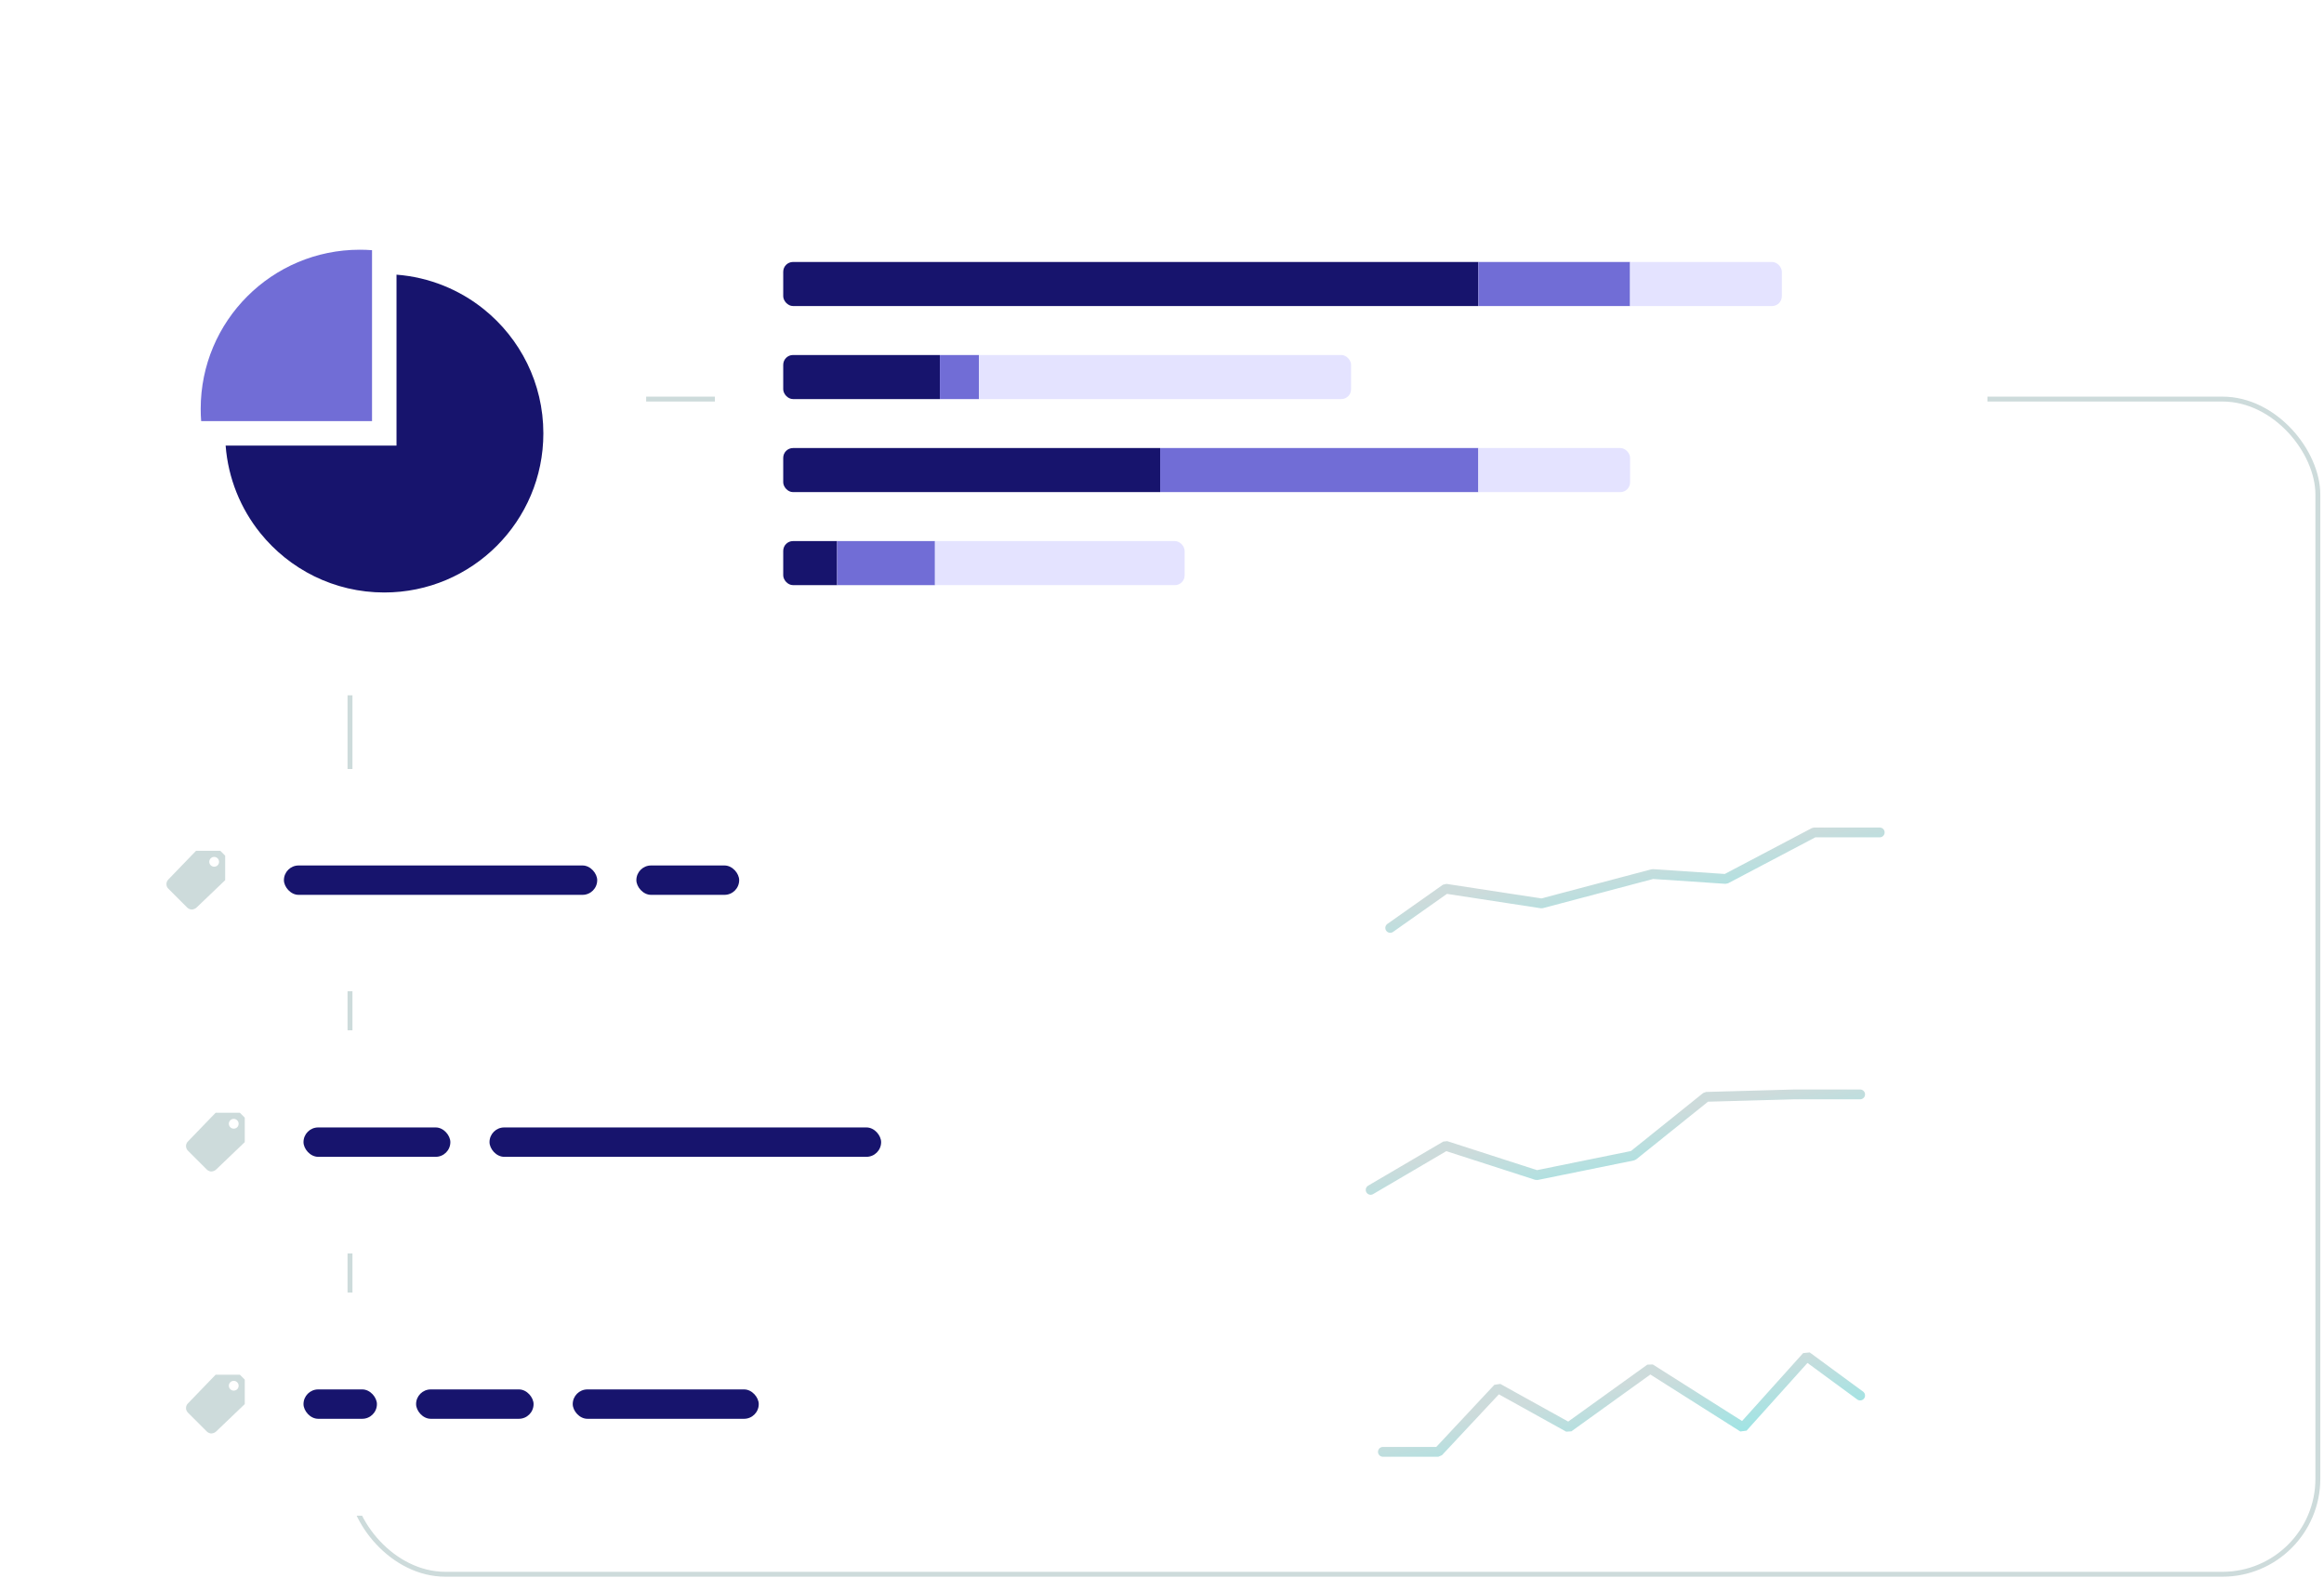
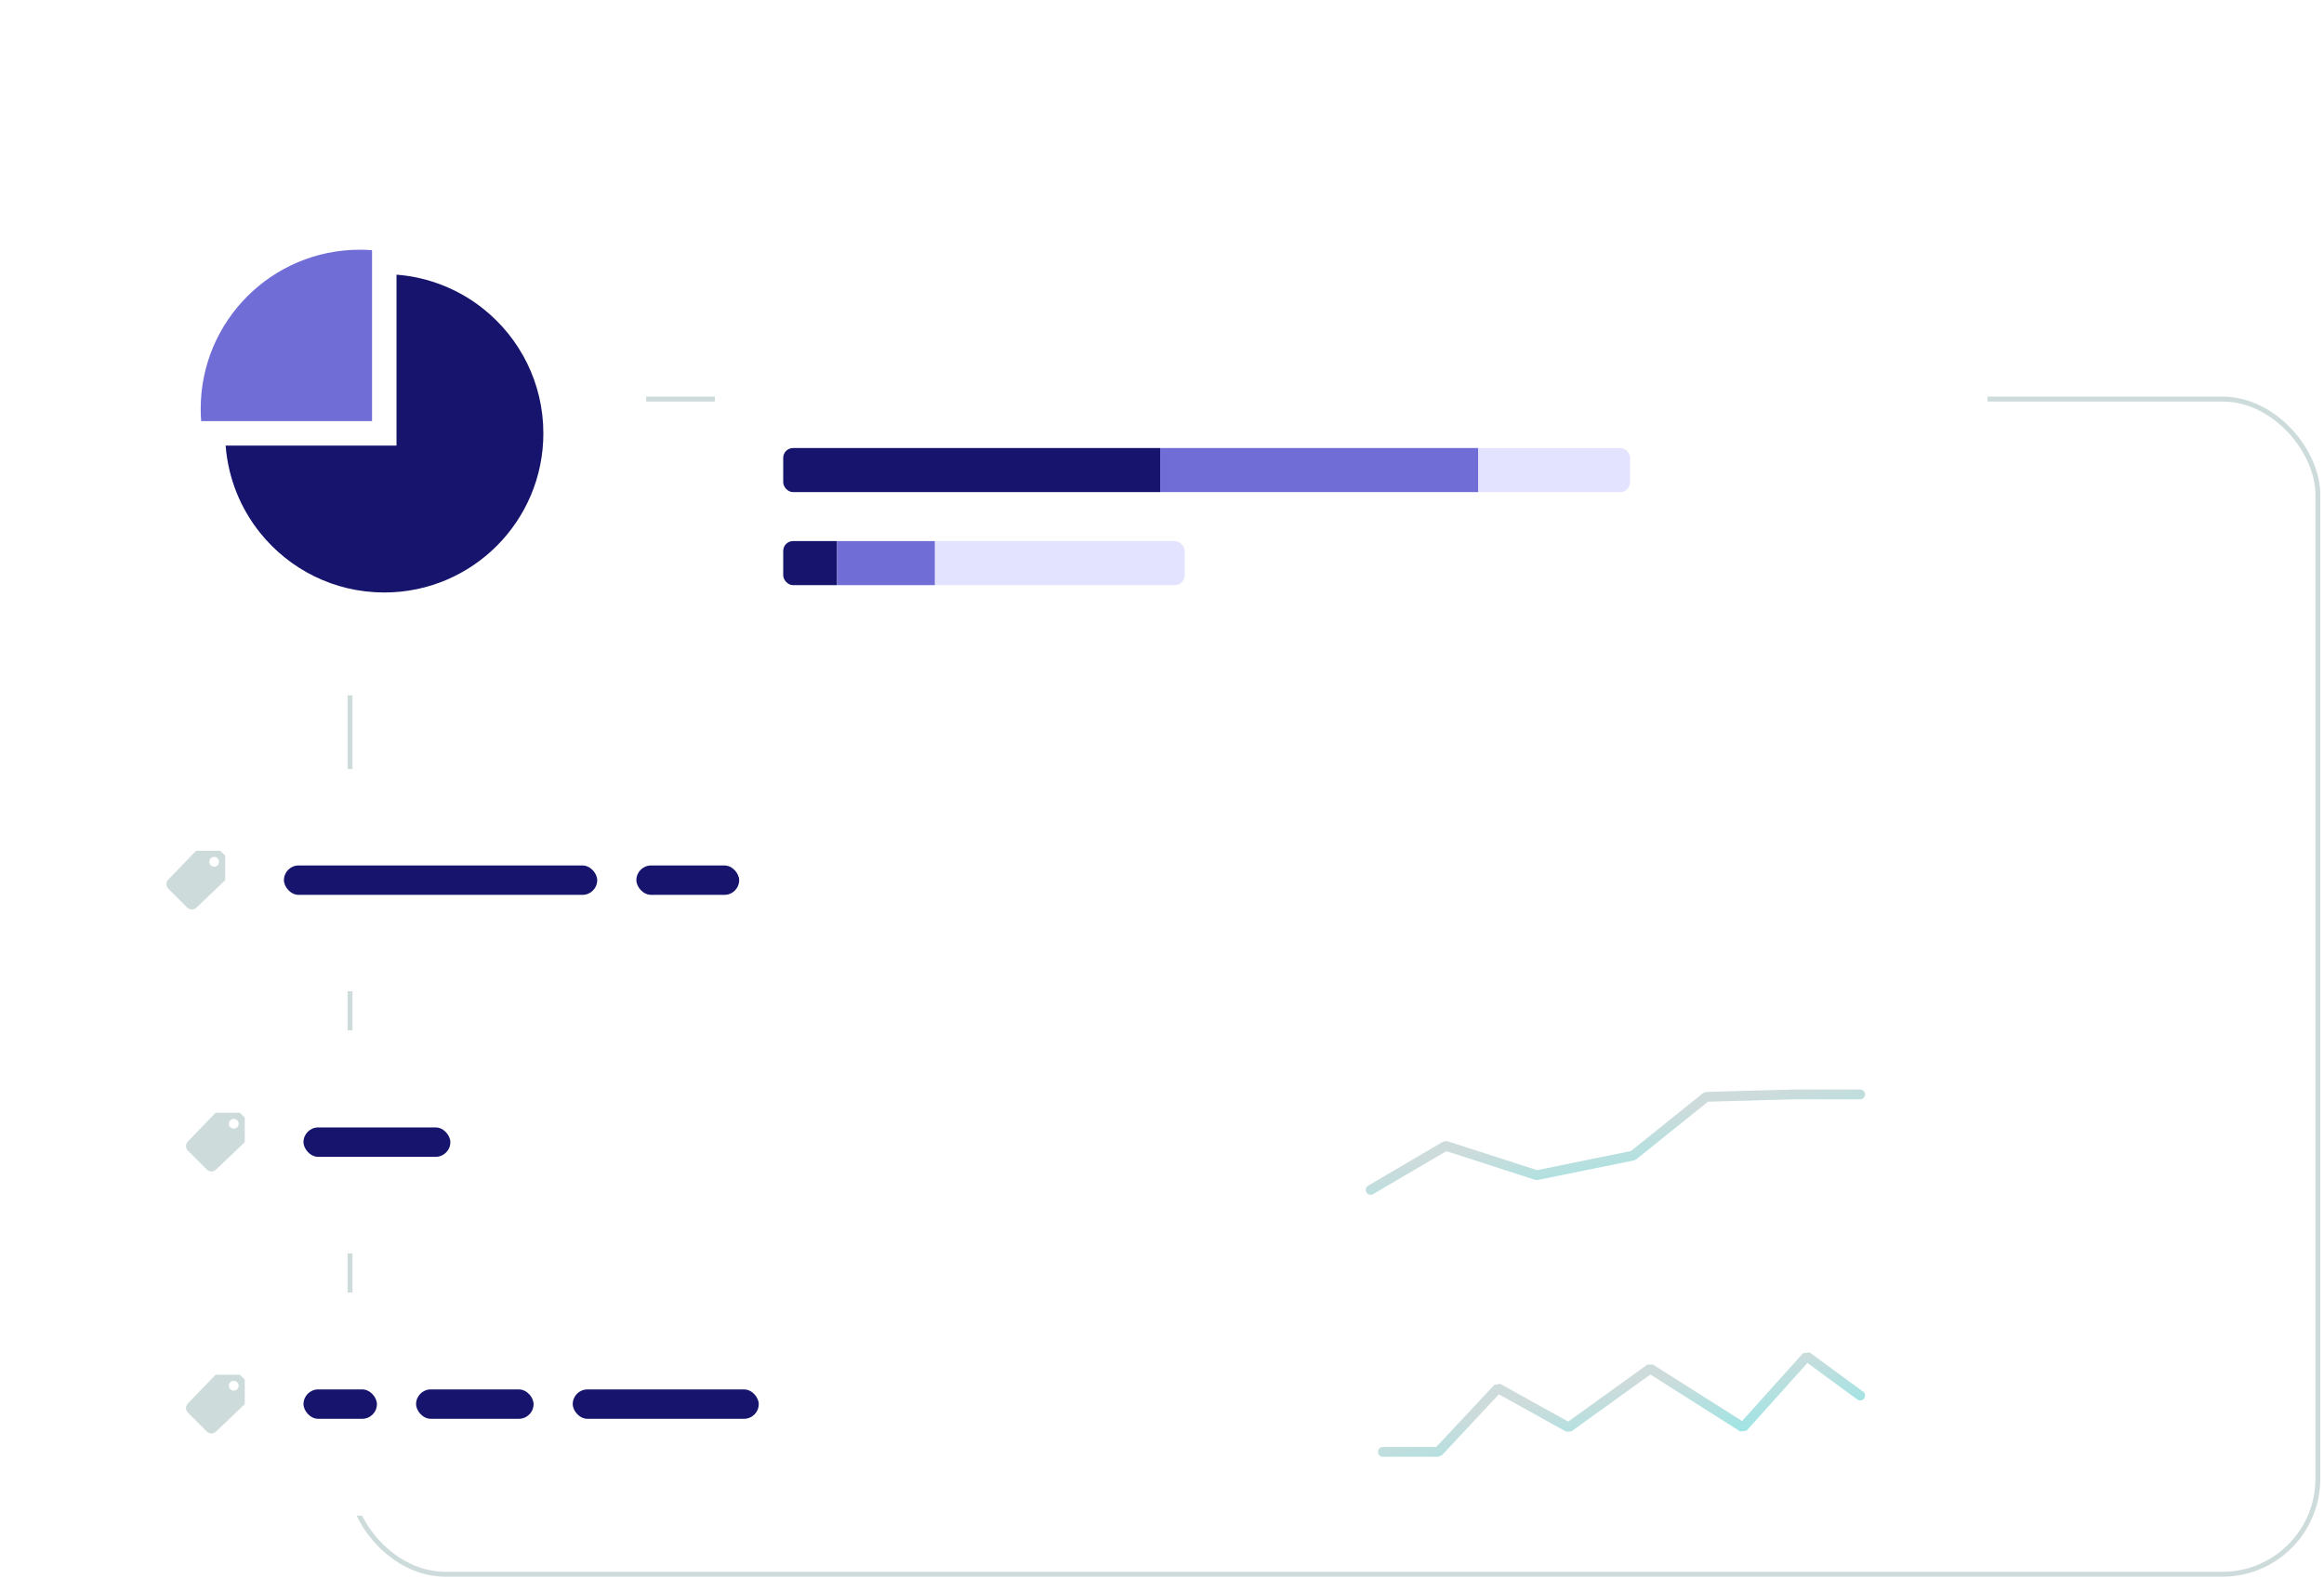
<svg xmlns="http://www.w3.org/2000/svg" width="436" height="296" viewBox="0 0 436 296" fill="none">
  <rect x="65.663" y="74.847" width="369.184" height="220.408" rx="17.908" fill="white" stroke="#CDDBDB" stroke-width="0.918" />
  <g filter="url(#filter0_dd_5_2374)">
    <rect x="18.367" width="102.857" height="102.857" rx="7.347" fill="white" />
    <path d="M37.739 51.429H69.796V19.372C69.078 19.314 68.275 19.286 67.5 19.286C51.012 19.286 37.653 32.645 37.653 49.133C37.653 49.907 37.682 50.711 37.739 51.429Z" fill="#716DD6" />
    <path d="M48.817 72.407C54.284 79.209 62.678 83.571 72.092 83.571C88.579 83.571 101.939 70.212 101.939 53.724C101.939 44.311 97.576 35.917 90.775 30.45C86.226 26.791 80.558 24.437 74.388 23.964V56.02H42.331C42.804 62.191 45.158 67.859 48.817 72.407Z" fill="#17146D" />
  </g>
  <g filter="url(#filter1_dd_5_2374)">
    <rect x="134.082" width="238.776" height="103.776" rx="11.02" fill="white" shape-rendering="crispEdges" />
    <g clip-path="url(#clip0_5_2374)">
      <rect x="146.939" y="21.582" width="130.408" height="8.265" fill="#17146D" />
      <rect x="277.347" y="21.582" width="28.469" height="8.265" fill="#716DD6" />
      <rect x="305.816" y="21.582" width="28.469" height="8.265" fill="#E4E3FF" />
    </g>
    <g clip-path="url(#clip1_5_2374)">
      <rect x="146.939" y="39.031" width="29.388" height="8.265" fill="#17146D" />
      <rect x="176.326" y="39.031" width="7.347" height="8.265" fill="#716DD6" />
      <rect x="183.673" y="39.031" width="69.796" height="8.265" fill="#E4E3FF" />
    </g>
    <g clip-path="url(#clip2_5_2374)">
      <rect x="146.939" y="56.48" width="70.714" height="8.265" fill="#17146D" />
      <rect x="217.653" y="56.48" width="59.694" height="8.265" fill="#716DD6" />
      <rect x="277.347" y="56.48" width="28.469" height="8.265" fill="#E4E3FF" />
    </g>
    <g clip-path="url(#clip3_5_2374)">
      <rect x="146.939" y="73.928" width="10.102" height="8.265" fill="#17146D" />
      <rect x="157.041" y="73.928" width="18.367" height="8.265" fill="#716DD6" />
      <rect x="175.408" y="73.928" width="46.837" height="8.265" fill="#E4E3FF" />
    </g>
  </g>
  <g filter="url(#filter2_dd_5_2374)">
    <rect x="18.367" y="116.633" width="354.49" height="41.786" rx="7.347" fill="white" shape-rendering="crispEdges" />
    <path d="M41.327 132.015H36.781L31.583 137.399C31.354 137.629 31.23 137.93 31.225 138.231C31.216 138.556 31.337 138.88 31.583 139.127L35.133 142.674C35.363 142.904 35.73 143.033 35.96 143.033C36.19 143.033 36.614 142.921 36.861 142.674L42.245 137.525V132.934L41.327 132.015ZM40.446 134.963C39.823 135.138 39.26 134.676 39.26 134.082C39.26 133.574 39.671 133.163 40.179 133.163C40.773 133.163 41.235 133.726 41.06 134.348C40.977 134.644 40.741 134.879 40.446 134.963Z" fill="#CDDBDB" />
    <rect x="53.265" y="134.77" width="58.776" height="5.51" rx="2.755" fill="#17146D" />
    <rect x="119.388" y="134.77" width="19.286" height="5.51" rx="2.755" fill="#17146D" />
-     <path d="M260.816 146.48L271.231 139.133L289.219 141.888L310.048 136.378L323.777 137.296L340.345 128.571H352.653" stroke="url(#paint0_linear_5_2374)" stroke-width="1.837" stroke-linecap="round" stroke-linejoin="bevel" />
  </g>
  <g filter="url(#filter3_dd_5_2374)">
    <rect x="18.367" y="165.765" width="354.49" height="41.786" rx="7.347" fill="white" shape-rendering="crispEdges" />
    <path d="M45 181.148H40.454L35.257 186.532C35.027 186.761 34.904 187.063 34.898 187.364C34.889 187.688 35.01 188.013 35.257 188.259L38.807 191.807C39.036 192.036 39.404 192.165 39.633 192.165C39.863 192.165 40.288 192.053 40.535 191.807L45.918 186.658V182.066L45 181.148ZM44.119 184.095C43.496 184.27 42.934 183.808 42.934 183.214C42.934 182.706 43.344 182.296 43.852 182.296C44.446 182.296 44.908 182.858 44.733 183.481C44.65 183.777 44.415 184.012 44.119 184.095Z" fill="#CDDBDB" />
    <rect x="56.939" y="183.903" width="27.551" height="5.51" rx="2.755" fill="#17146D" />
-     <rect x="91.837" y="183.903" width="73.469" height="5.51" rx="2.755" fill="#17146D" />
    <path d="M257.143 195.612L271.231 187.347L288.301 192.857L306.375 189.184L320.103 178.163L336.672 177.704H348.98" stroke="url(#paint1_linear_5_2374)" stroke-width="1.837" stroke-linecap="round" stroke-linejoin="bevel" />
  </g>
  <g filter="url(#filter4_dd_5_2374)">
    <rect x="18.367" y="214.898" width="354.49" height="41.786" rx="7.347" fill="white" shape-rendering="crispEdges" />
    <path d="M45 230.281H40.454L35.257 235.665C35.027 235.894 34.904 236.195 34.898 236.497C34.889 236.821 35.01 237.145 35.257 237.392L38.807 240.939C39.036 241.169 39.404 241.298 39.633 241.298C39.863 241.298 40.288 241.186 40.535 240.939L45.918 235.791V231.199L45 230.281ZM44.119 233.228C43.496 233.403 42.934 232.941 42.934 232.347C42.934 231.839 43.344 231.429 43.852 231.429C44.446 231.429 44.908 231.991 44.733 232.614C44.65 232.909 44.415 233.145 44.119 233.228Z" fill="#CDDBDB" />
    <rect x="56.939" y="233.036" width="13.775" height="5.51" rx="2.755" fill="#17146D" />
    <rect x="78.061" y="233.036" width="22.041" height="5.51" rx="2.755" fill="#17146D" />
    <rect x="107.449" y="233.036" width="34.898" height="5.51" rx="2.755" fill="#17146D" />
    <path d="M259.439 244.745H269.853L281.02 232.806L294.27 240.153L309.589 229.133L326.991 240.153L338.967 226.837L348.98 234.184" stroke="url(#paint2_linear_5_2374)" stroke-width="1.837" stroke-linecap="round" stroke-linejoin="bevel" />
  </g>
  <defs>
    <filter id="filter0_dd_5_2374" x="-3.67165e-05" y="-4.76837e-07" width="139.592" height="139.592" filterUnits="userSpaceOnUse" color-interpolation-filters="sRGB">
      <feFlood flood-opacity="0" result="BackgroundImageFix" />
      <feColorMatrix in="SourceAlpha" type="matrix" values="0 0 0 0 0 0 0 0 0 0 0 0 0 0 0 0 0 0 127 0" result="hardAlpha" />
      <feMorphology radius="4.592" operator="erode" in="SourceAlpha" result="effect1_dropShadow_5_2374" />
      <feOffset dy="18.367" />
      <feGaussianBlur stdDeviation="11.48" />
      <feComposite in2="hardAlpha" operator="out" />
      <feColorMatrix type="matrix" values="0 0 0 0 0 0 0 0 0 0 0 0 0 0 0 0 0 0 0.1 0" />
      <feBlend mode="normal" in2="BackgroundImageFix" result="effect1_dropShadow_5_2374" />
      <feColorMatrix in="SourceAlpha" type="matrix" values="0 0 0 0 0 0 0 0 0 0 0 0 0 0 0 0 0 0 127 0" result="hardAlpha" />
      <feMorphology radius="4.592" operator="erode" in="SourceAlpha" result="effect2_dropShadow_5_2374" />
      <feOffset dy="9.184" />
      <feGaussianBlur stdDeviation="4.592" />
      <feComposite in2="hardAlpha" operator="out" />
      <feColorMatrix type="matrix" values="0 0 0 0 0 0 0 0 0 0 0 0 0 0 0 0 0 0 0.04 0" />
      <feBlend mode="normal" in2="effect1_dropShadow_5_2374" result="effect2_dropShadow_5_2374" />
      <feBlend mode="normal" in="SourceGraphic" in2="effect2_dropShadow_5_2374" result="shape" />
    </filter>
    <filter id="filter1_dd_5_2374" x="115.714" y="-4.76837e-07" width="275.51" height="140.51" filterUnits="userSpaceOnUse" color-interpolation-filters="sRGB">
      <feFlood flood-opacity="0" result="BackgroundImageFix" />
      <feColorMatrix in="SourceAlpha" type="matrix" values="0 0 0 0 0 0 0 0 0 0 0 0 0 0 0 0 0 0 127 0" result="hardAlpha" />
      <feMorphology radius="4.592" operator="erode" in="SourceAlpha" result="effect1_dropShadow_5_2374" />
      <feOffset dy="18.367" />
      <feGaussianBlur stdDeviation="11.48" />
      <feComposite in2="hardAlpha" operator="out" />
      <feColorMatrix type="matrix" values="0 0 0 0 0 0 0 0 0 0 0 0 0 0 0 0 0 0 0.1 0" />
      <feBlend mode="normal" in2="BackgroundImageFix" result="effect1_dropShadow_5_2374" />
      <feColorMatrix in="SourceAlpha" type="matrix" values="0 0 0 0 0 0 0 0 0 0 0 0 0 0 0 0 0 0 127 0" result="hardAlpha" />
      <feMorphology radius="4.592" operator="erode" in="SourceAlpha" result="effect2_dropShadow_5_2374" />
      <feOffset dy="9.184" />
      <feGaussianBlur stdDeviation="4.592" />
      <feComposite in2="hardAlpha" operator="out" />
      <feColorMatrix type="matrix" values="0 0 0 0 0 0 0 0 0 0 0 0 0 0 0 0 0 0 0.04 0" />
      <feBlend mode="normal" in2="effect1_dropShadow_5_2374" result="effect2_dropShadow_5_2374" />
      <feBlend mode="normal" in="SourceGraphic" in2="effect2_dropShadow_5_2374" result="shape" />
    </filter>
    <filter id="filter2_dd_5_2374" x="-3.67165e-05" y="116.633" width="391.225" height="78.52" filterUnits="userSpaceOnUse" color-interpolation-filters="sRGB">
      <feFlood flood-opacity="0" result="BackgroundImageFix" />
      <feColorMatrix in="SourceAlpha" type="matrix" values="0 0 0 0 0 0 0 0 0 0 0 0 0 0 0 0 0 0 127 0" result="hardAlpha" />
      <feMorphology radius="4.592" operator="erode" in="SourceAlpha" result="effect1_dropShadow_5_2374" />
      <feOffset dy="18.367" />
      <feGaussianBlur stdDeviation="11.48" />
      <feComposite in2="hardAlpha" operator="out" />
      <feColorMatrix type="matrix" values="0 0 0 0 0 0 0 0 0 0 0 0 0 0 0 0 0 0 0.1 0" />
      <feBlend mode="normal" in2="BackgroundImageFix" result="effect1_dropShadow_5_2374" />
      <feColorMatrix in="SourceAlpha" type="matrix" values="0 0 0 0 0 0 0 0 0 0 0 0 0 0 0 0 0 0 127 0" result="hardAlpha" />
      <feMorphology radius="4.592" operator="erode" in="SourceAlpha" result="effect2_dropShadow_5_2374" />
      <feOffset dy="9.184" />
      <feGaussianBlur stdDeviation="4.592" />
      <feComposite in2="hardAlpha" operator="out" />
      <feColorMatrix type="matrix" values="0 0 0 0 0 0 0 0 0 0 0 0 0 0 0 0 0 0 0.04 0" />
      <feBlend mode="normal" in2="effect1_dropShadow_5_2374" result="effect2_dropShadow_5_2374" />
      <feBlend mode="normal" in="SourceGraphic" in2="effect2_dropShadow_5_2374" result="shape" />
    </filter>
    <filter id="filter3_dd_5_2374" x="-3.67165e-05" y="165.765" width="391.225" height="78.52" filterUnits="userSpaceOnUse" color-interpolation-filters="sRGB">
      <feFlood flood-opacity="0" result="BackgroundImageFix" />
      <feColorMatrix in="SourceAlpha" type="matrix" values="0 0 0 0 0 0 0 0 0 0 0 0 0 0 0 0 0 0 127 0" result="hardAlpha" />
      <feMorphology radius="4.592" operator="erode" in="SourceAlpha" result="effect1_dropShadow_5_2374" />
      <feOffset dy="18.367" />
      <feGaussianBlur stdDeviation="11.48" />
      <feComposite in2="hardAlpha" operator="out" />
      <feColorMatrix type="matrix" values="0 0 0 0 0 0 0 0 0 0 0 0 0 0 0 0 0 0 0.1 0" />
      <feBlend mode="normal" in2="BackgroundImageFix" result="effect1_dropShadow_5_2374" />
      <feColorMatrix in="SourceAlpha" type="matrix" values="0 0 0 0 0 0 0 0 0 0 0 0 0 0 0 0 0 0 127 0" result="hardAlpha" />
      <feMorphology radius="4.592" operator="erode" in="SourceAlpha" result="effect2_dropShadow_5_2374" />
      <feOffset dy="9.184" />
      <feGaussianBlur stdDeviation="4.592" />
      <feComposite in2="hardAlpha" operator="out" />
      <feColorMatrix type="matrix" values="0 0 0 0 0 0 0 0 0 0 0 0 0 0 0 0 0 0 0.04 0" />
      <feBlend mode="normal" in2="effect1_dropShadow_5_2374" result="effect2_dropShadow_5_2374" />
      <feBlend mode="normal" in="SourceGraphic" in2="effect2_dropShadow_5_2374" result="shape" />
    </filter>
    <filter id="filter4_dd_5_2374" x="-3.67165e-05" y="214.898" width="391.225" height="78.52" filterUnits="userSpaceOnUse" color-interpolation-filters="sRGB">
      <feFlood flood-opacity="0" result="BackgroundImageFix" />
      <feColorMatrix in="SourceAlpha" type="matrix" values="0 0 0 0 0 0 0 0 0 0 0 0 0 0 0 0 0 0 127 0" result="hardAlpha" />
      <feMorphology radius="4.592" operator="erode" in="SourceAlpha" result="effect1_dropShadow_5_2374" />
      <feOffset dy="18.367" />
      <feGaussianBlur stdDeviation="11.48" />
      <feComposite in2="hardAlpha" operator="out" />
      <feColorMatrix type="matrix" values="0 0 0 0 0 0 0 0 0 0 0 0 0 0 0 0 0 0 0.1 0" />
      <feBlend mode="normal" in2="BackgroundImageFix" result="effect1_dropShadow_5_2374" />
      <feColorMatrix in="SourceAlpha" type="matrix" values="0 0 0 0 0 0 0 0 0 0 0 0 0 0 0 0 0 0 127 0" result="hardAlpha" />
      <feMorphology radius="4.592" operator="erode" in="SourceAlpha" result="effect2_dropShadow_5_2374" />
      <feOffset dy="9.184" />
      <feGaussianBlur stdDeviation="4.592" />
      <feComposite in2="hardAlpha" operator="out" />
      <feColorMatrix type="matrix" values="0 0 0 0 0 0 0 0 0 0 0 0 0 0 0 0 0 0 0.04 0" />
      <feBlend mode="normal" in2="effect1_dropShadow_5_2374" result="effect2_dropShadow_5_2374" />
      <feBlend mode="normal" in="SourceGraphic" in2="effect2_dropShadow_5_2374" result="shape" />
    </filter>
    <linearGradient id="paint0_linear_5_2374" x1="264.643" y1="129.069" x2="271.006" y2="162.173" gradientUnits="userSpaceOnUse">
      <stop offset="0.375" stop-color="#CDDBDB" />
      <stop offset="1" stop-color="#84EAEA" />
    </linearGradient>
    <linearGradient id="paint1_linear_5_2374" x1="260.969" y1="178.201" x2="267.333" y2="211.306" gradientUnits="userSpaceOnUse">
      <stop offset="0.375" stop-color="#CDDBDB" />
      <stop offset="1" stop-color="#84EAEA" />
    </linearGradient>
    <linearGradient id="paint2_linear_5_2374" x1="263.17" y1="227.334" x2="269.684" y2="260.377" gradientUnits="userSpaceOnUse">
      <stop offset="0.375" stop-color="#CDDBDB" />
      <stop offset="1" stop-color="#84EAEA" />
    </linearGradient>
    <clipPath id="clip0_5_2374">
-       <rect x="146.939" y="21.582" width="187.347" height="8.265" rx="1.837" fill="white" />
-     </clipPath>
+       </clipPath>
    <clipPath id="clip1_5_2374">
-       <rect x="146.939" y="39.031" width="106.531" height="8.265" rx="1.837" fill="white" />
-     </clipPath>
+       </clipPath>
    <clipPath id="clip2_5_2374">
      <rect x="146.939" y="56.48" width="158.878" height="8.265" rx="1.837" fill="white" />
    </clipPath>
    <clipPath id="clip3_5_2374">
      <rect x="146.939" y="73.928" width="75.306" height="8.265" rx="1.837" fill="white" />
    </clipPath>
  </defs>
</svg>